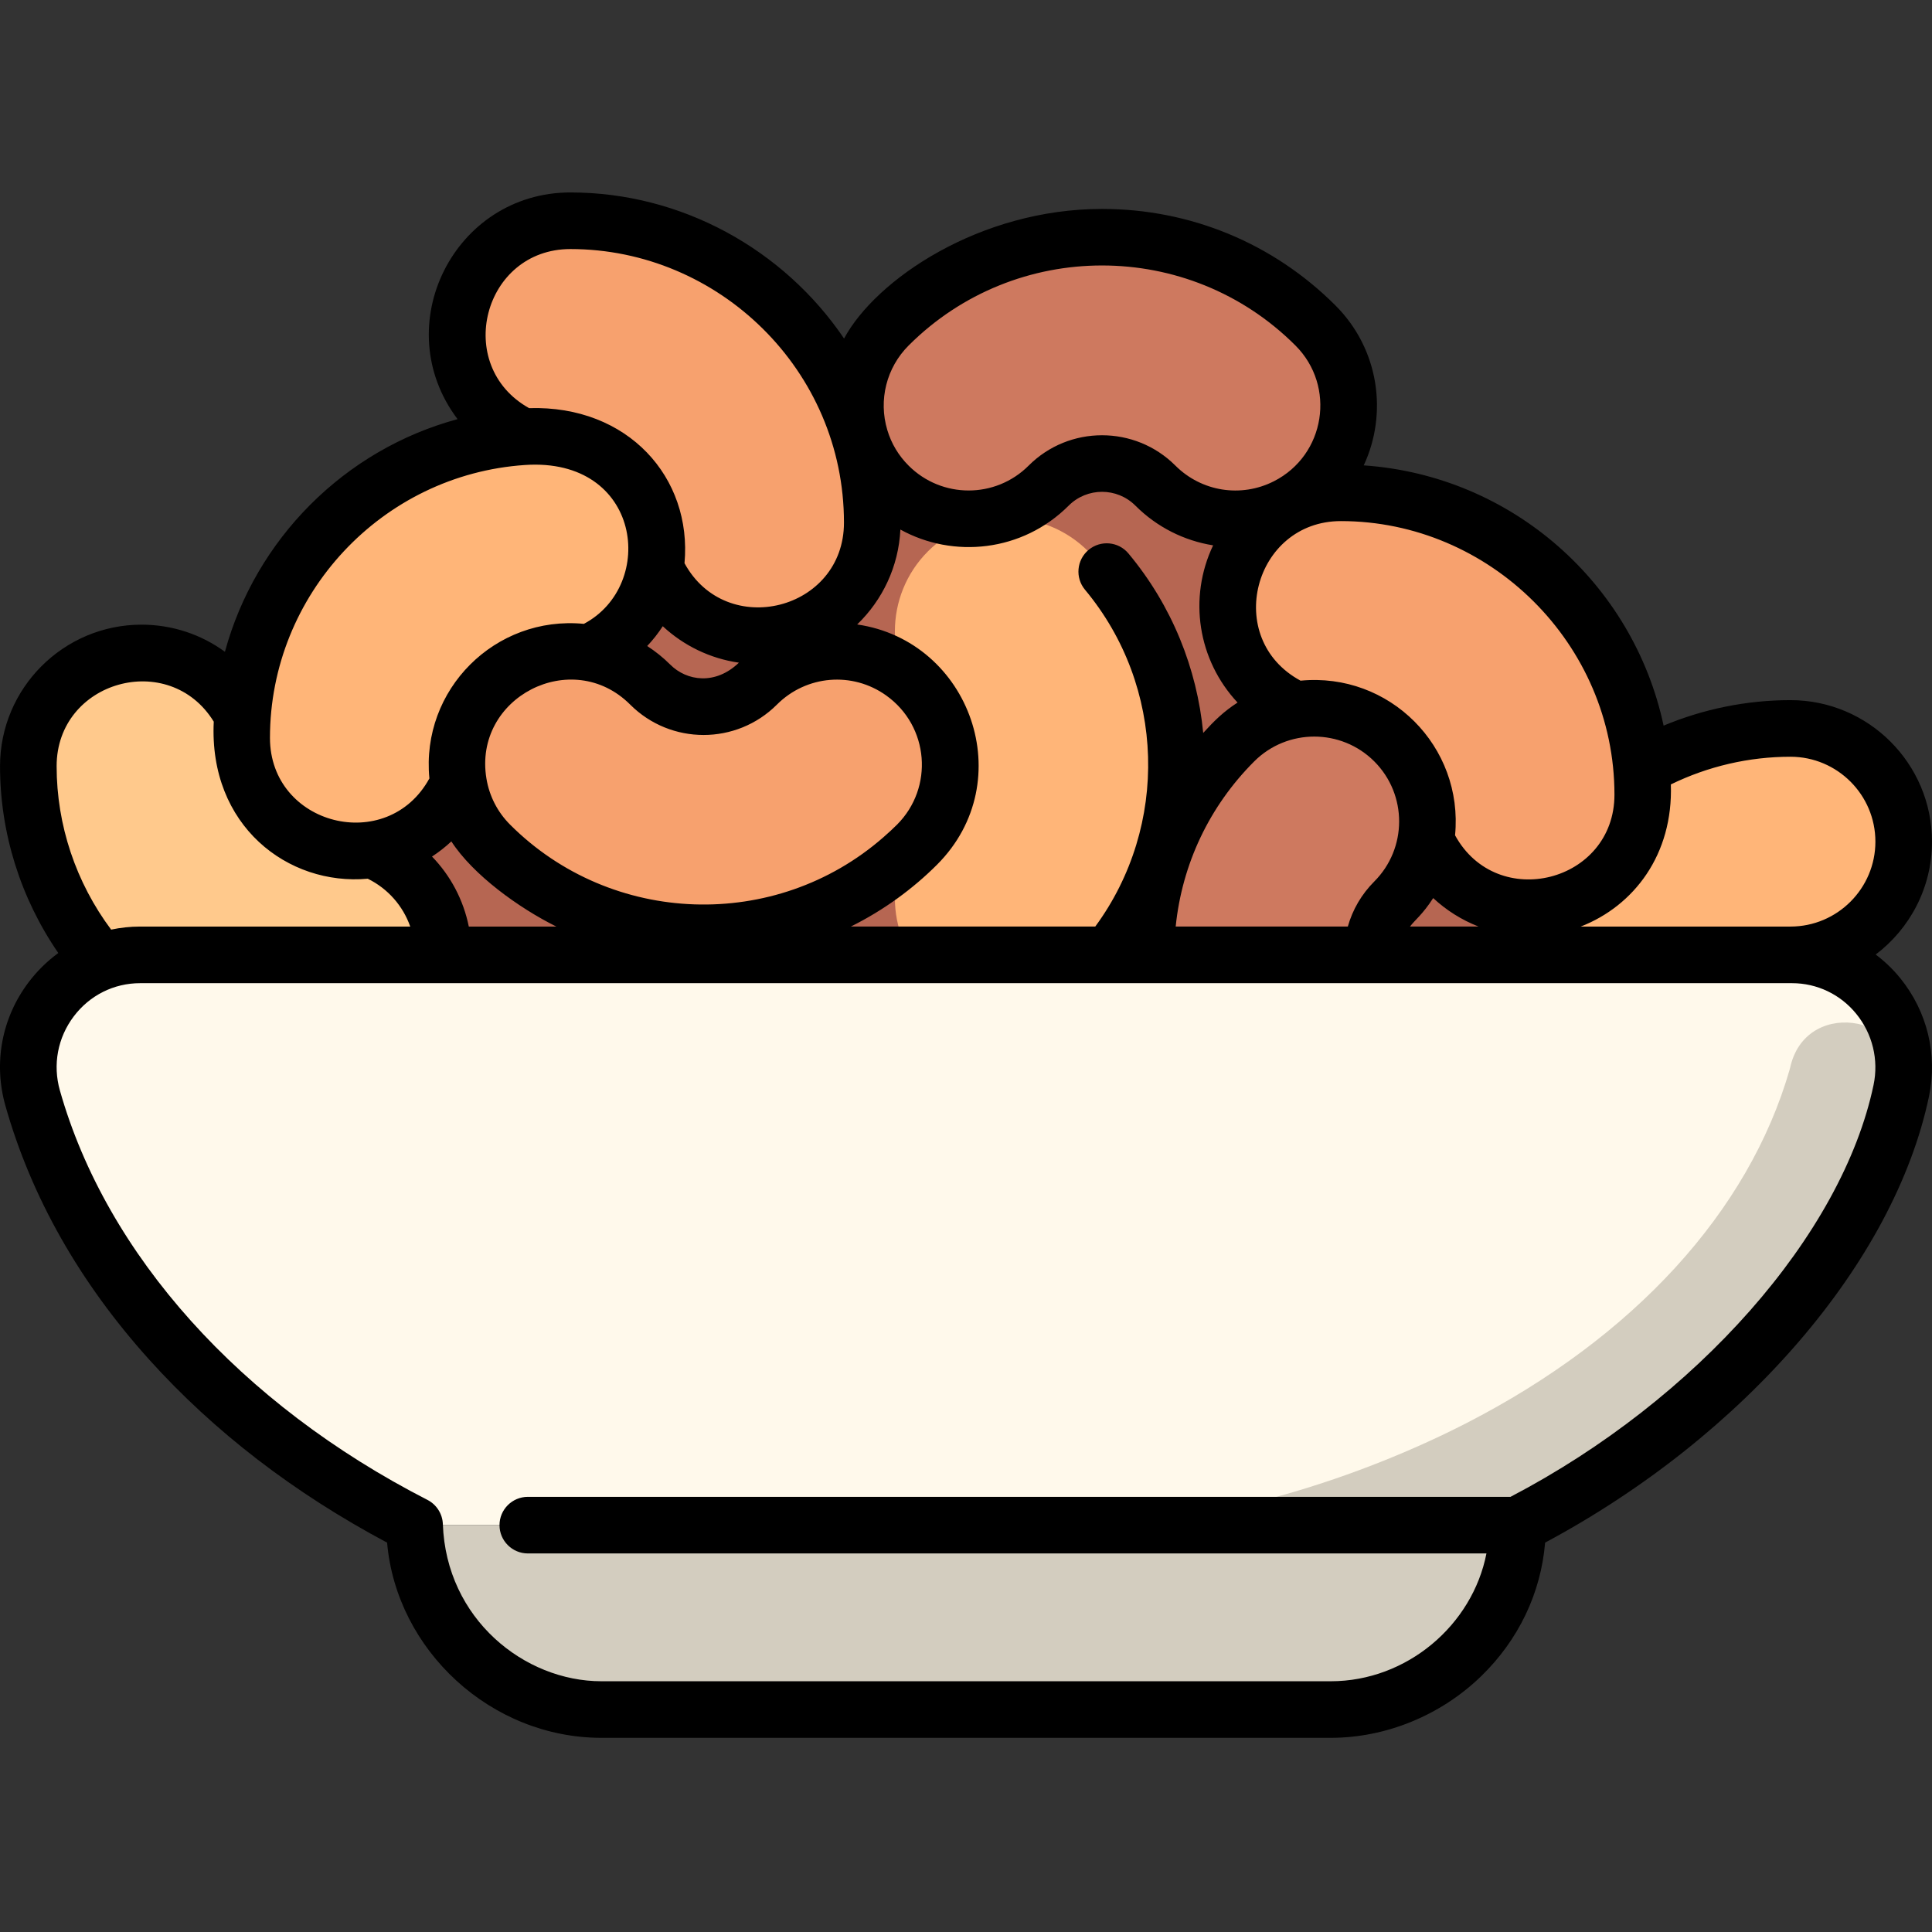
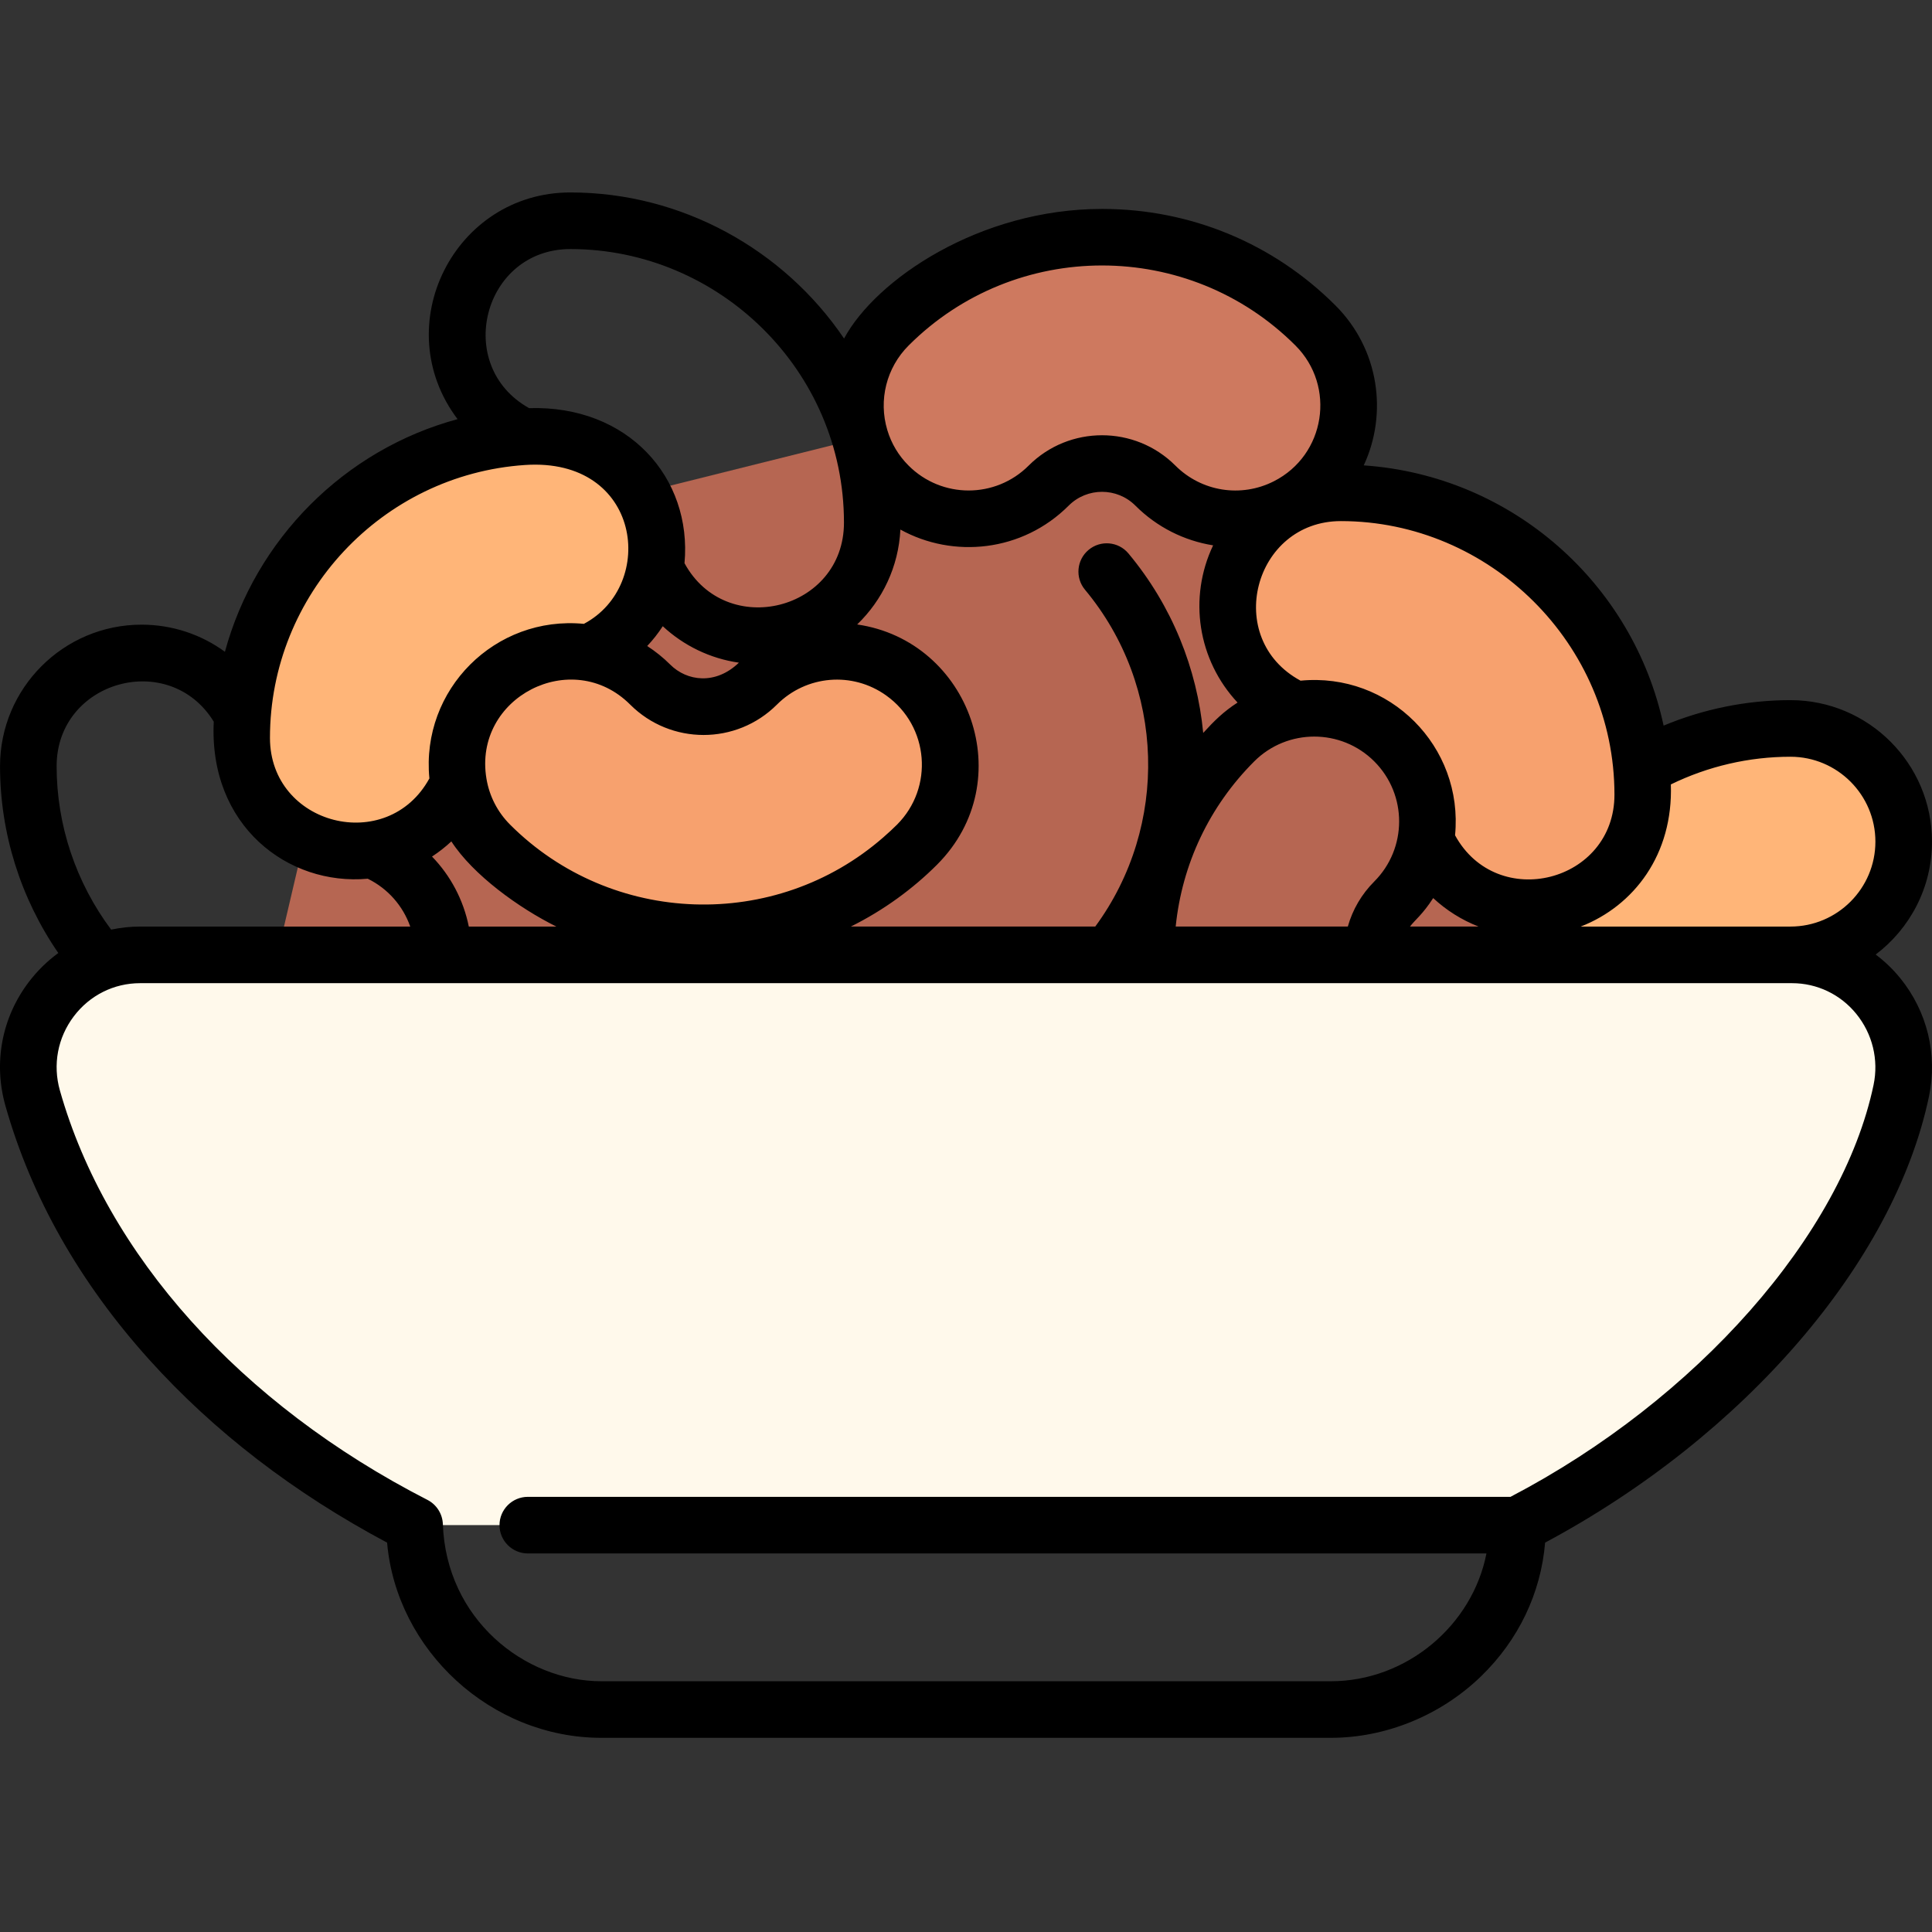
<svg xmlns="http://www.w3.org/2000/svg" height="512pt" viewBox="0 -51 512.001 512" width="512pt">
  <rect x="0" y="-51" width="512.001" height="512" fill="#333333" stroke="none" />
  <path d="m340.984 83.227-31.484-18.094h-81.535l-57.918 14.461-89.363 91.809-7.184 30.641v19.359h374v-19.359zm0 0" fill="#b66652" />
  <path d="m474.5 142.043c-44.113 0-80 35.891-80 80 0 16.57 13.43 30 30 30 16.566 0 30-13.43 30-30 0-11.027 8.973-20 20-20 16.566 0 30-13.43 30-30 0-16.566-13.434-30-30-30zm0 0" fill="#ffb578" />
  <path d="m355.344 79.594c-16.566 0-30 13.434-30 30 0 16.57 13.434 30 30 30 11.027 0 20 8.973 20 20 0 16.57 13.434 30 30 30 16.57 0 30-13.43 30-30 0-44.109-35.887-80-80-80zm0 0" fill="#f7a16e" />
  <path d="m348.617 35.262c-31.191-31.191-81.945-31.191-113.137 0-11.715 11.719-11.715 30.711 0 42.426 11.715 11.719 30.711 11.719 42.426 0 7.801-7.797 20.488-7.797 28.285 0 11.715 11.719 30.711 11.719 42.426 0 11.715-11.715 11.715-30.707 0-42.426zm0 0" fill="#ce795f" />
-   <path d="m288.367 95.086c-11.715-11.715-30.711-11.715-42.426 0-11.715 11.715-11.715 30.711 0 42.426 7.801 7.801 7.801 20.488 0 28.285-11.715 11.715-11.715 30.711 0 42.426 11.719 11.719 30.711 11.719 42.426 0 31.191-31.191 31.191-81.941 0-113.137zm0 0" fill="#ffb578" />
-   <path d="m369.5 187.902c11.715-11.715 11.715-30.711 0-42.426-11.715-11.715-30.711-11.715-42.426 0-31.191 31.191-31.191 81.945 0 113.137 11.715 11.715 30.711 11.715 42.426 0 11.715-11.715 11.715-30.711 0-42.426-7.797-7.797-7.797-20.484 0-28.285zm0 0" fill="#ce795f" />
-   <path d="m151.152 7.504c-16.566 0-30 13.43-30 30 0 16.566 13.434 30 30 30 11.027 0 20 8.973 20 20 0 16.566 13.434 30 30 30 16.57 0 30-13.434 30-30 0-44.113-35.887-80-80-80zm0 0" fill="#f7a16e" />
-   <path d="m87.5 172.043c-11.027 0-20-8.969-20-20 0-16.566-13.434-30-30-30-16.57 0-30 13.434-30 30 0 44.113 35.887 80 80 80 16.566 0 30-13.43 30-30 0-16.566-13.434-30-30-30zm0 0" fill="#ffc98c" />
  <path d="m144.035 64.539c-44.109 0-80 35.887-80 80 0 16.566 13.434 30 30 30 16.57 0 30-13.434 30-30 0-11.027 8.973-20 20-20 16.57 0 30-13.434 30-30 0-16.57-13.43-30-30-30zm0 0" fill="#ffb578" />
  <path d="m243.016 130.418c-11.715-11.715-30.711-11.715-42.426 0-7.801 7.801-20.488 7.801-28.285 0-11.715-11.715-30.711-11.715-42.426 0-11.719 11.715-11.719 30.711 0 42.426 31.191 31.195 81.945 31.195 113.137 0 11.715-11.715 11.715-30.711 0-42.426zm0 0" fill="#f7a16e" />
  <path d="m474.941 202.047h-437.855c-19.586 0-33.82 18.934-28.438 37.969 13.191 46.656 50.223 87.059 101.098 113.156h292.535c50.812-26.062 87.816-66.402 101.051-112.984 5.426-19.102-8.73-38.141-28.391-38.141zm0 0" fill="#fff9eb" />
-   <path d="m474.547 231.367-.27 1.078c-10.859 37.668-41.285 70.938-85.723 93.73-27.402 14.059-66.012 26.996-100.969 26.996h-177.84c0 26.57 23.156 48.875 49.441 48.875h193.652c7.414 0 15.117-1.711 22.238-5.293 6.984-2.789 27.203-17.344 27.203-43.582 50.812-26.066 87.816-66.402 101.051-112.984.266-.938.484-1.871.656-2.805 3.508-18.867-24.797-24.641-29.441-6.016zm0 0" fill="#d3cdbf" />
  <path d="m497.078 201.961c9.055-6.852 14.922-17.711 14.922-29.918 0-20.676-16.824-37.5-37.5-37.5-11.555 0-23 2.32-33.625 6.754-8.031-37.621-40.141-66.25-79.469-68.969 6.371-13.637 4.164-30.723-7.484-42.371-16.504-16.5-38.477-25.59-61.871-25.59-32.406 0-59.926 18.672-68.363 34.344-16-23.621-43.066-38.711-72.527-38.711-30.801 0-48.559 35.336-29.902 60.078-30.035 8.117-53.555 31.867-61.652 61.652-6.285-4.594-13.961-7.188-22.098-7.188-20.676 0-37.5 16.824-37.5 37.5 0 17.723 5.445 34.992 15.445 49.52-2.934 2.137-5.586 4.723-7.855 7.723-7.137 9.438-9.383 21.383-6.156 32.773 6.836 24.145 19.656 46.777 38.105 67.262 17.133 19.023 38.324 35.324 63.039 48.496 2.48 28.484 27.48 51.727 56.801 51.727h193.277c14.609 0 29.125-5.938 39.824-16.297 9.934-9.621 15.867-22.062 16.984-35.438 52.773-28.234 92.492-74.262 101.727-118.223 2.324-11.121-.457-22.559-7.625-31.375-1.93-2.371-4.117-4.457-6.496-6.25zm-141.73-114.867c39.449 0 72.5 32.52 72.5 72.5 0 23.219-31.094 31.137-42.242 10.766 2.277-23.574-17.406-43.25-40.949-40.977-20.645-11.156-12.379-42.289 10.691-42.289zm36.492 107.453h-18.18c1.336-1.773 3.32-3.164 6.152-7.547 3.488 3.242 7.57 5.812 12.027 7.547zm-27.641-11.945c-3.371 3.371-5.75 7.469-7.012 11.945h-45.617c1.684-16.551 8.918-31.875 20.809-43.766 8.773-8.773 23.047-8.773 31.82-.004 8.824 8.828 8.742 23.078 0 31.824zm-123.41-142.035c28.285-28.289 74.242-28.289 102.527 0 10.773 10.773 7.969 29.016-5.727 35.973-8.707 4.422-19.188 2.75-26.094-4.152-10.723-10.723-28.168-10.723-38.891 0-8.789 8.793-23.023 8.793-31.816 0-2.664-2.66-4.559-5.828-5.637-9.41-2.391-7.957-.23-16.543 5.637-22.41zm-2.176 48.77c13.984 7.723 32.309 5.949 44.602-6.344 4.871-4.871 12.801-4.875 17.676 0 5.746 5.75 12.984 9.312 20.598 10.527-6.609 13.918-4.078 30.363 6.477 41.664-3.676 2.371-6.148 4.801-9.102 8.047-1.637-17.035-8.238-33.676-19.809-47.555-2.648-3.184-7.383-3.609-10.559-.957-3.184 2.652-3.613 7.379-.961 10.562 21.336 25.598 22.324 62.598 2.719 89.266h-64.773c8.781-4.367 16.512-10.066 22.84-16.395 22.152-22.156 8.809-59.309-21.16-63.664 6.668-6.43 10.973-15.297 11.453-25.152zm-3.766 43.965c11.41 8.148 12.664 24.445 2.867 34.242-1.027 1.027-2.172 2.086-3.598 3.336-28.621 25.023-72.078 23.52-98.93-3.336-3.332-3.332-5.5-7.547-6.273-12.188-3.598-21.574 22.699-35.031 38.09-19.633 10.734 10.734 28.156 10.738 38.891 0 7.809-7.809 19.988-8.824 28.953-2.422zm-87.414 61.246h-23.195c-1.426-7.062-4.828-13.473-9.75-18.555 1.82-1.184 3.535-2.527 5.125-4.012 5.754 8.883 17.883 17.637 27.82 22.566zm24.082-74.348c1.539-1.629 2.918-3.387 4.125-5.246 5.535 5.145 12.547 8.566 20.176 9.66-6.211 5.984-13.801 4.906-18.203.504-1.871-1.871-3.922-3.504-6.098-4.918zm-20.355-105.199c39.305 0 72.5 32.125 72.5 72.5 0 23.277-31.188 31.098-42.258 10.75 2.059-22.66-14.945-41.898-41.18-41.09-20.18-11.262-12.184-42.16 10.938-42.16zm-12.059 57.227c30.902-2.102 35.031 31.816 15.633 42.098-23.508-2.266-43.23 17.418-40.941 40.965-11.156 20.371-42.25 12.473-42.25-10.75 0-37.988 29.676-69.75 67.559-72.312zm-124.094 79.816c0-22.625 29.828-30.988 41.641-11.801-1.352 27.582 19.66 43.547 40.812 41.625 5.359 2.637 9.336 7.211 11.258 12.68h-71.59c-2.617 0-5.184.281-7.676.809-9.336-12.492-14.445-27.691-14.445-43.312zm481.508 84.469c-8.344 39.727-46.91 83.41-96.215 109.164h-260.414c-4.141 0-7.512 3.359-7.512 7.5 0 4.129 3.371 7.5 7.512 7.5h254.039c-3.703 18.992-21.09 33.871-41.266 33.871h-193.277c-20.426 0-41.133-16.5-42.02-41.645-.102-2.766-1.715-5.199-4.062-6.406-49.586-25.402-85.098-64.957-97.43-108.523-1.934-6.824-.586-13.984 3.688-19.641 4.227-5.582 10.629-8.785 17.57-8.785h437.785c6.617 0 12.82 2.961 17.016 8.125 4.309 5.301 5.98 12.172 4.586 18.84zm-22.035-41.965h-55.57c14.113-5.5 24.516-19.098 23.883-37.668 9.852-4.809 20.723-7.336 31.707-7.336 12.406 0 22.5 10.094 22.5 22.5 0 12.375-10.059 22.504-22.52 22.504zm0 0" />
</svg>